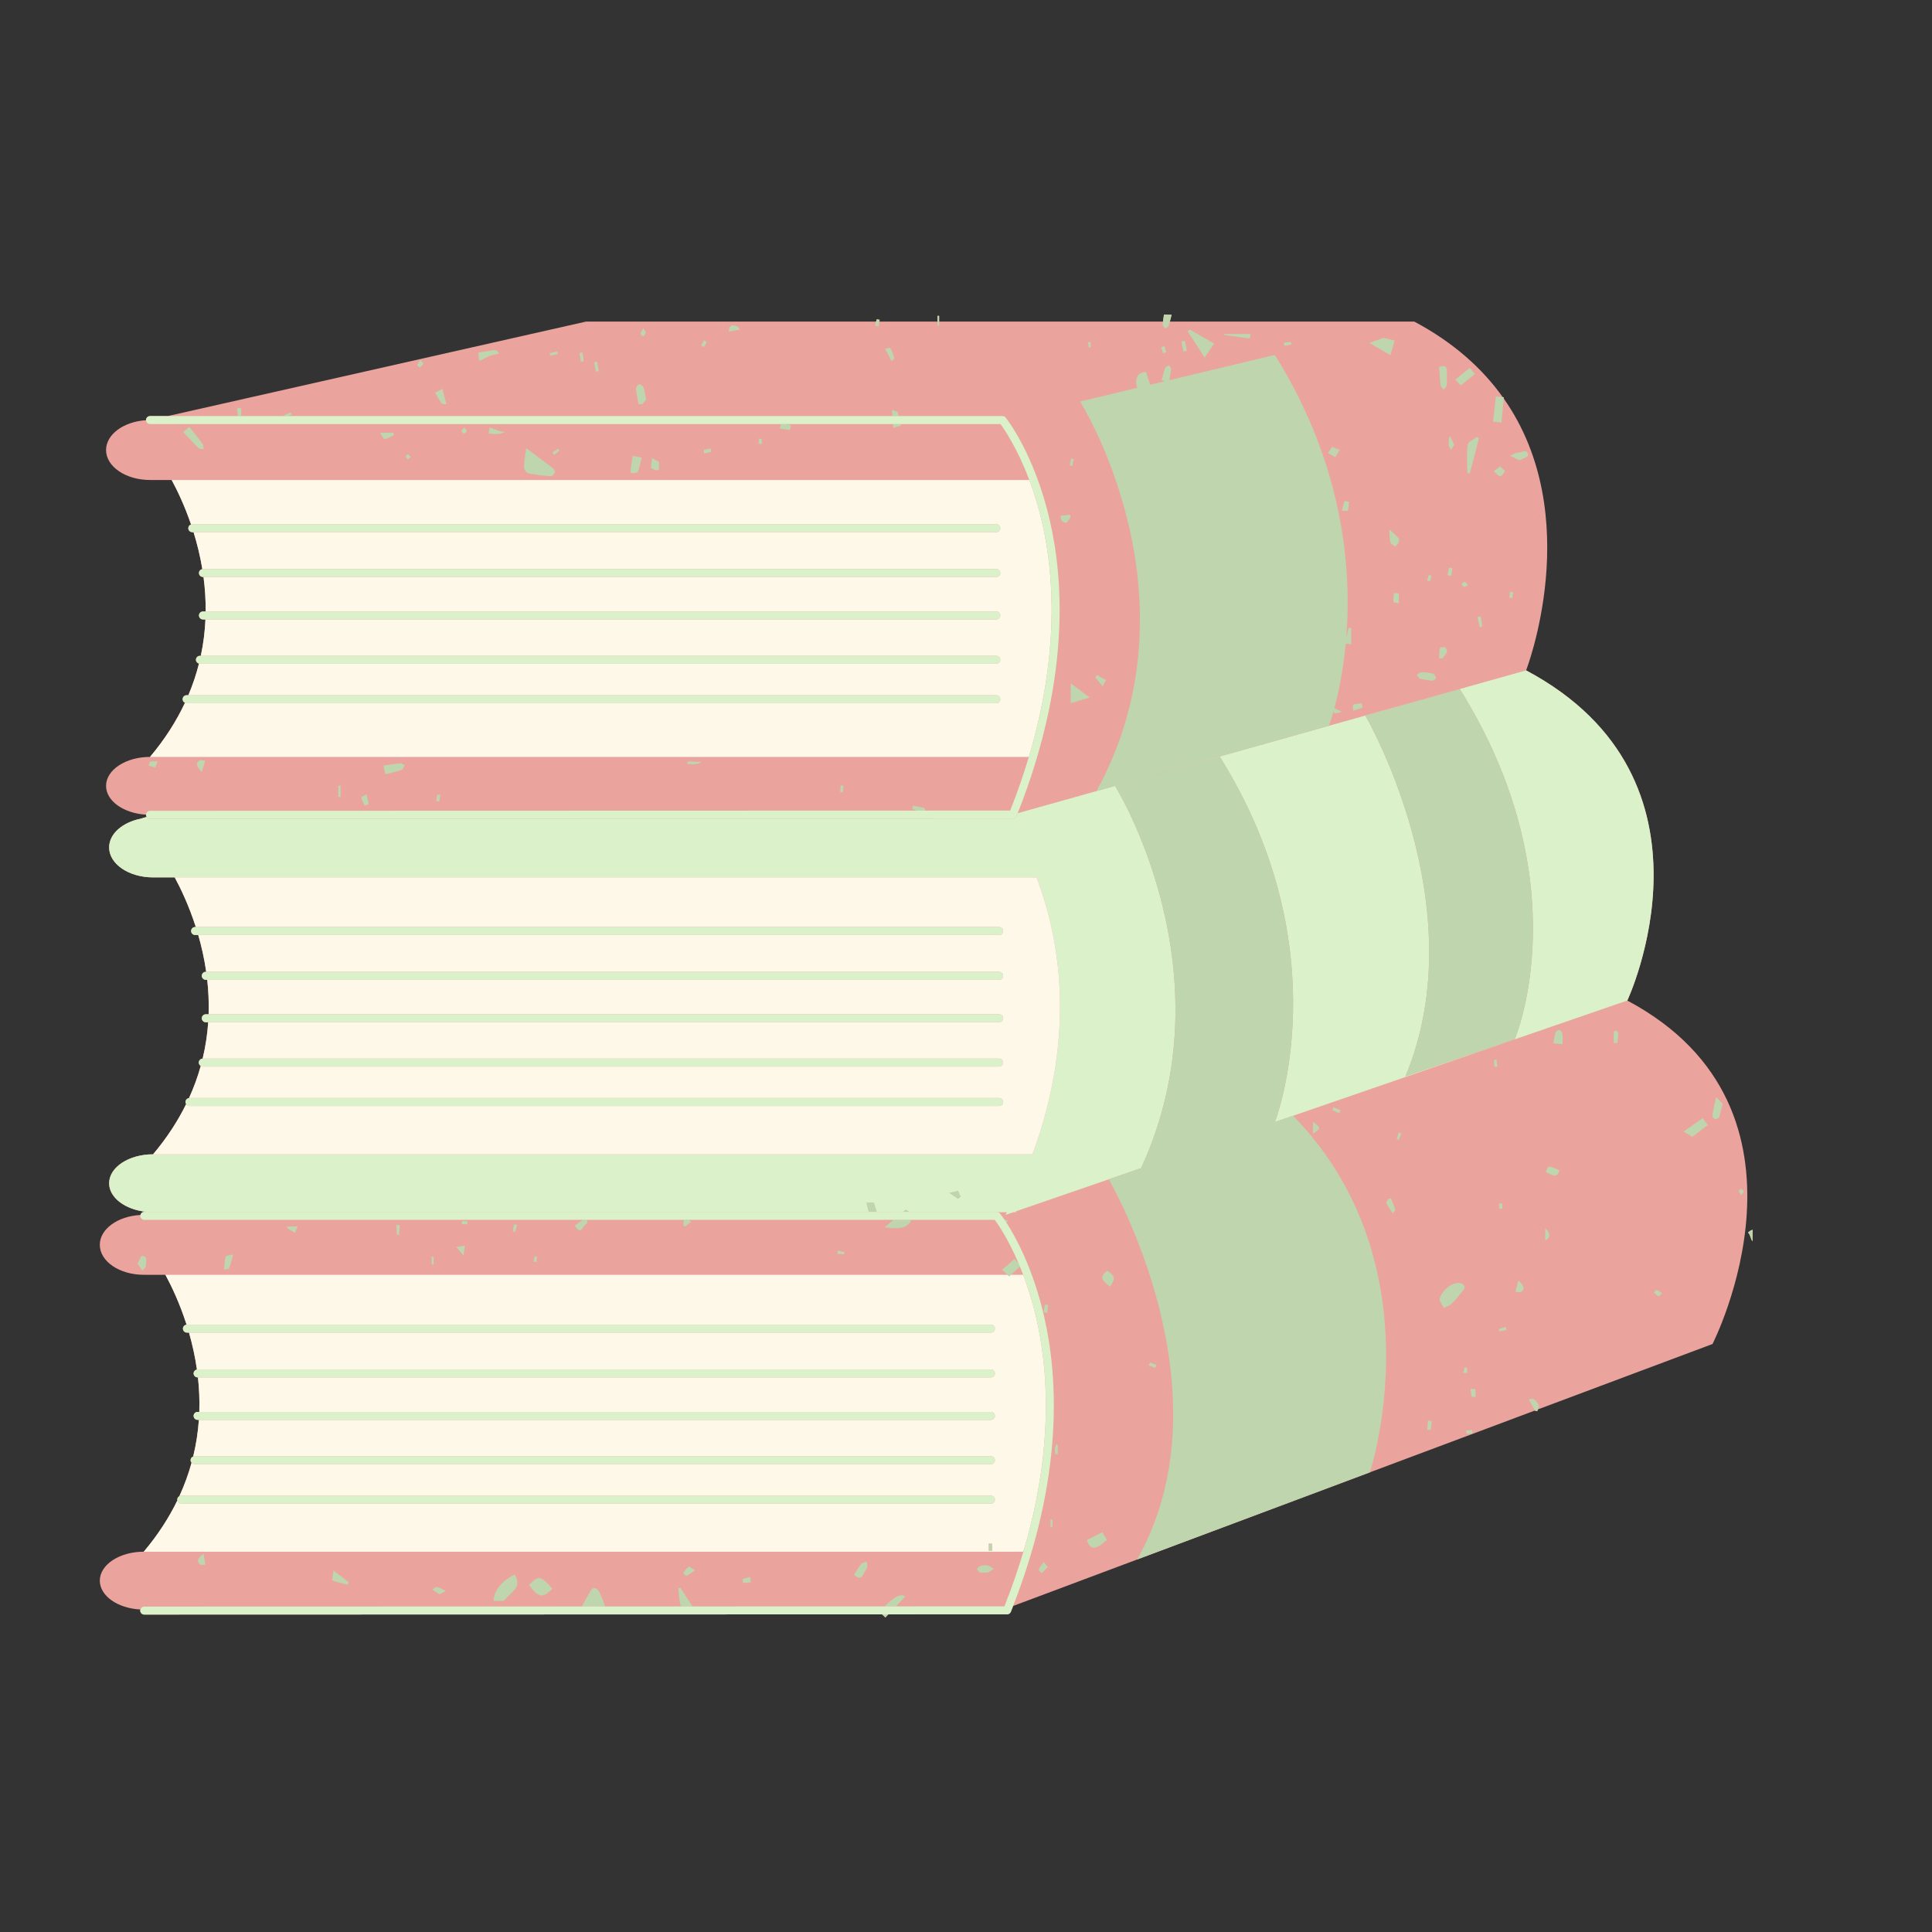
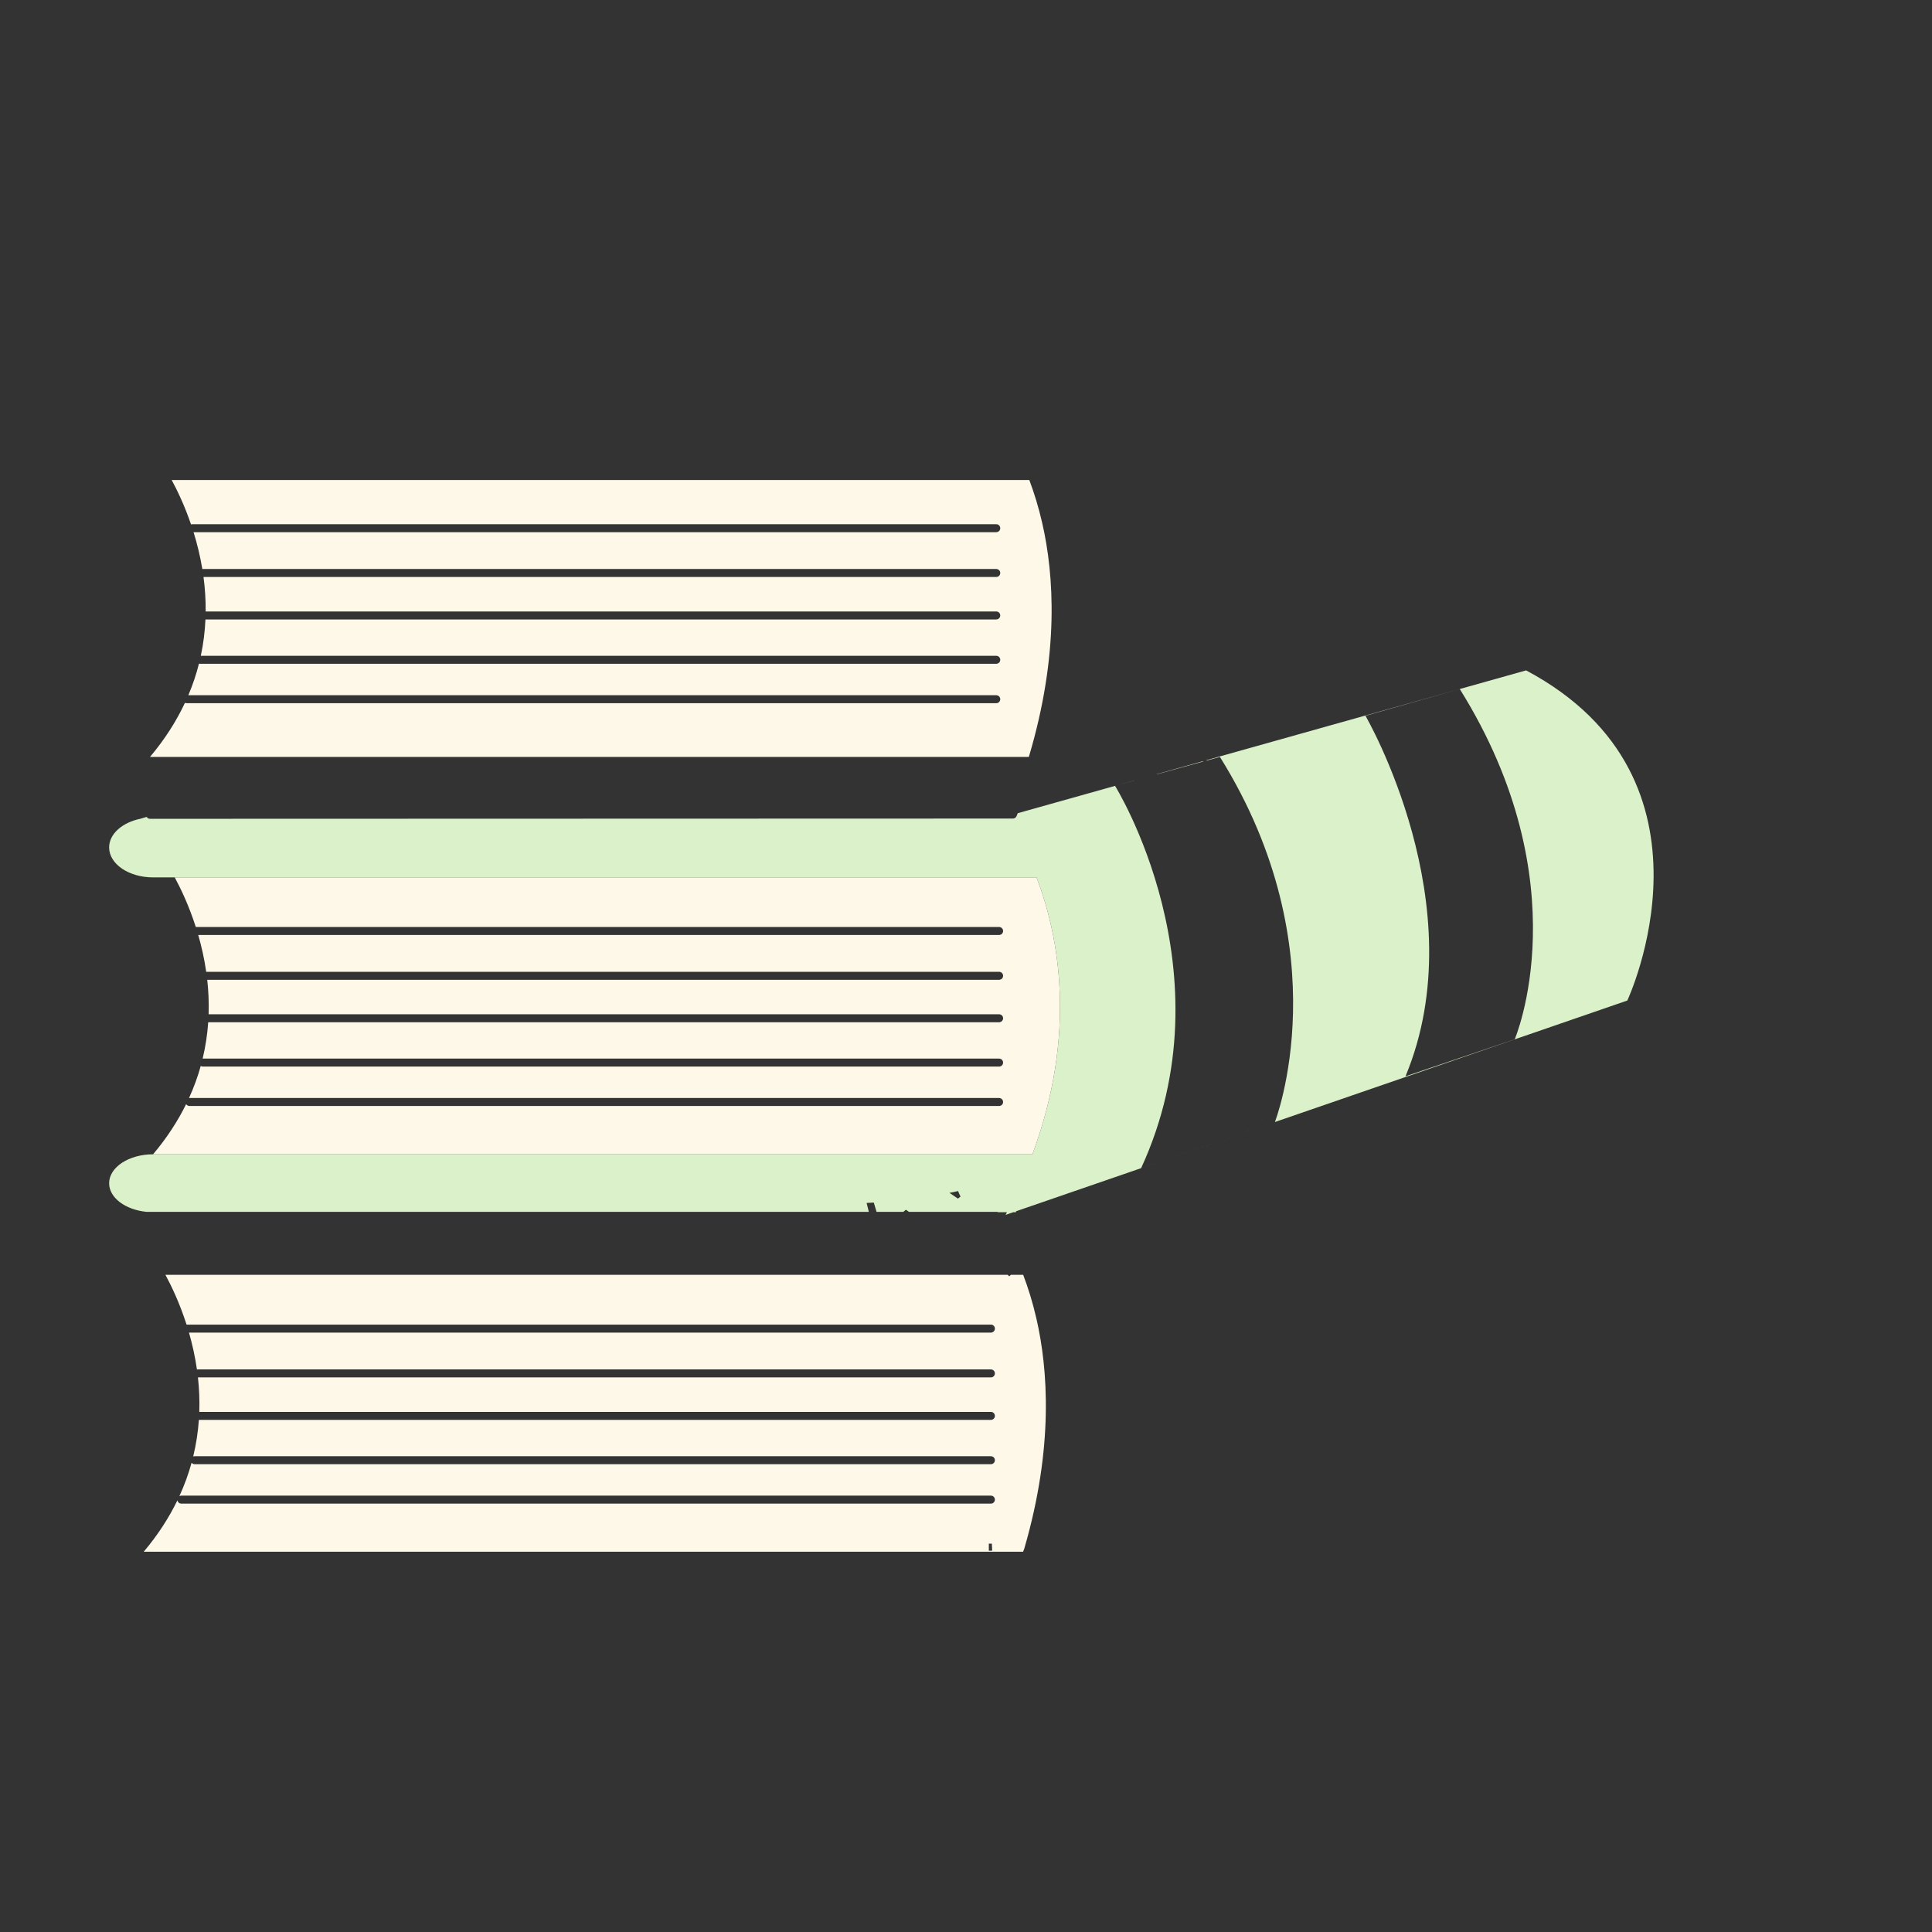
<svg xmlns="http://www.w3.org/2000/svg" width="1024" zoomAndPan="magnify" viewBox="0 0 768 768" height="1024" preserveAspectRatio="xMidYMid meet" version="1.0">
  <rect x="0" y="0" width="768" height="768" fill="#333333" stroke="none" />
  <defs>
    <clipPath id="1137dd9e98">
      <path d="M 39.152 125.051 L 697 125.051 L 697 643 L 39.152 643 Z M 39.152 125.051 " clip-rule="nonzero" />
    </clipPath>
    <clipPath id="2085dc3fb9">
      <path d="M 54.109 125.051 L 696.723 125.051 L 696.723 642.977 L 54.109 642.977 Z M 54.109 125.051 " clip-rule="nonzero" />
    </clipPath>
  </defs>
  <g clip-path="url(#1137dd9e98)">
-     <path fill="#eba39e" d="M 694.859 489.961 C 695.875 490.883 695.844 492.508 696.66 493.434 C 696.695 491.914 696.715 490.402 696.723 488.883 C 696.207 488.922 695.59 489.277 694.859 489.961 Z M 680.746 534.266 L 611.355 560.254 C 611.254 560.492 611.148 560.723 611.082 560.941 C 610.785 560.887 610.492 560.836 610.199 560.781 C 610.188 560.758 610.176 560.73 610.16 560.707 L 544.543 585.277 L 544.543 585.285 L 452.035 619.926 L 402.734 638.395 C 402.434 639.168 402.141 639.941 401.828 640.727 C 401.582 641.324 401 641.719 400.352 641.719 L 353.137 641.734 C 352.742 642.152 352.359 642.551 351.957 642.977 C 351.477 642.52 351.047 642.121 350.641 641.734 L 57.34 641.816 C 56.465 641.816 55.75 641.109 55.75 640.234 C 55.75 640.078 55.797 639.941 55.84 639.797 C 46.801 639.355 39.676 634.398 39.676 628.332 C 39.676 621.98 47.492 616.828 57.141 616.828 C 62.848 610.059 67.219 603.211 70.523 596.402 C 70.508 596.312 70.465 596.227 70.465 596.129 C 70.465 595.527 70.809 595.031 71.297 594.758 C 73.348 590.297 74.945 585.852 76.152 581.469 C 75.922 581.191 75.762 580.848 75.762 580.453 C 75.762 579.773 76.199 579.203 76.797 578.977 C 78 574.027 78.719 569.16 79.055 564.422 L 78.547 564.422 C 77.676 564.422 76.961 563.711 76.961 562.832 C 76.961 561.957 77.676 561.246 78.547 561.246 L 79.223 561.246 C 79.383 556.512 79.172 551.93 78.684 547.539 L 78.547 547.539 C 77.676 547.539 76.961 546.832 76.961 545.957 C 76.961 545.172 77.539 544.547 78.289 544.418 C 77.539 539.172 76.422 534.246 75.121 529.73 L 74.312 529.73 C 73.43 529.73 72.715 529.016 72.715 528.141 C 72.715 527.316 73.355 526.66 74.168 526.582 C 71.414 517.98 68.117 511.113 65.75 506.75 L 57.141 506.75 C 47.492 506.75 39.676 501.418 39.676 494.836 C 39.676 488.566 46.797 483.441 55.816 482.977 C 55.977 482.27 56.586 481.734 57.34 481.734 L 58.25 481.734 C 49.84 480.902 43.379 476.133 43.379 470.363 C 43.379 464.008 51.199 458.855 60.848 458.855 C 66.422 452.242 70.723 445.551 73.996 438.898 C 73.84 438.652 73.727 438.379 73.727 438.066 C 73.727 437.258 74.336 436.613 75.125 436.516 C 77.086 432.223 78.621 427.953 79.797 423.734 C 79.336 423.449 79.016 422.969 79.016 422.395 C 79.016 421.539 79.699 420.848 80.555 420.82 C 81.734 415.906 82.441 411.066 82.766 406.363 L 81.801 406.363 C 80.93 406.363 80.215 405.652 80.215 404.773 C 80.215 403.898 80.93 403.191 81.801 403.191 L 82.93 403.191 C 83.086 398.453 82.867 393.871 82.379 389.484 L 81.801 389.484 C 80.93 389.484 80.215 388.773 80.215 387.898 C 80.215 387.02 80.93 386.309 81.801 386.309 L 81.969 386.309 C 81.223 381.078 80.105 376.172 78.801 371.672 L 77.562 371.672 C 76.691 371.672 75.977 370.961 75.977 370.086 C 75.977 369.211 76.691 368.496 77.562 368.496 L 77.832 368.496 C 75.09 359.945 71.809 353.121 69.457 348.777 L 60.848 348.777 C 51.199 348.777 43.379 343.445 43.379 336.871 C 43.379 331.465 48.66 326.906 55.891 325.453 L 55.887 325.445 L 58.309 324.73 C 58.156 324.484 58.043 324.211 58.043 323.898 C 58.043 323.883 58.055 323.867 58.055 323.848 C 49.145 323.32 42.16 318.398 42.16 312.391 C 42.16 306.035 49.984 300.883 59.633 300.883 C 65.637 293.754 70.164 286.543 73.52 279.383 C 72.977 279.133 72.598 278.586 72.598 277.945 C 72.598 277.07 73.305 276.359 74.184 276.359 L 74.871 276.359 C 76.66 272.133 78.055 267.934 79.098 263.785 C 78.41 263.617 77.891 263.02 77.891 262.281 C 77.891 261.398 78.602 260.691 79.477 260.691 L 79.828 260.691 C 80.879 255.77 81.457 250.934 81.668 246.242 L 80.68 246.242 C 79.801 246.242 79.09 245.531 79.09 244.652 C 79.09 243.781 79.801 243.07 80.68 243.07 L 81.754 243.07 C 81.801 238.32 81.484 233.734 80.898 229.363 L 80.68 229.363 C 79.801 229.363 79.09 228.652 79.09 227.777 C 79.09 226.98 79.68 226.359 80.434 226.238 C 79.559 220.957 78.336 216.031 76.941 211.551 L 76.438 211.551 C 75.562 211.551 74.848 210.844 74.848 209.965 C 74.848 209.262 75.309 208.688 75.941 208.48 C 73.348 200.879 70.402 194.801 68.242 190.805 L 59.633 190.805 C 49.984 190.805 42.16 185.473 42.16 178.898 C 42.16 172.684 49.145 167.586 58.055 167.039 C 58.055 167.023 58.043 167.008 58.043 166.988 C 58.043 166.109 58.758 165.398 59.633 165.398 L 66.66 165.398 L 232.977 127.832 L 348.258 127.832 C 348.34 127.52 348.422 127.215 348.504 126.906 C 348.891 126.984 349.281 127.059 349.672 127.137 C 349.637 127.367 349.594 127.598 349.555 127.832 L 372.629 127.832 C 372.629 127.082 372.629 126.328 372.629 125.574 C 372.859 125.566 373.09 125.566 373.32 125.562 C 373.32 126.32 373.32 127.074 373.32 127.832 L 462.297 127.832 C 462.406 126.926 462.535 126.016 462.699 125.043 C 463.711 125.07 464.723 125.086 465.738 125.113 C 465.508 126.051 465.277 126.945 465.039 127.832 L 562.203 127.832 C 578.016 136.254 589.352 146.629 597.375 157.875 C 597.516 157.891 597.66 157.906 597.816 157.922 C 597.793 158.094 597.777 158.262 597.77 158.43 C 630.52 205.094 606.652 266.488 606.652 266.488 C 688.16 309.883 646.879 397.73 646.879 397.73 C 728.379 441.129 680.746 534.266 680.746 534.266 " fill-opacity="1" fill-rule="nonzero" />
-   </g>
+     </g>
  <path fill="#daf1c9" d="M 478.254 302.73 L 459.789 307.824 C 459.801 307.797 459.816 307.766 459.832 307.734 L 472.223 304.254 L 478.223 302.566 C 478.23 302.621 478.242 302.672 478.254 302.73 Z M 380.781 476.461 C 379.668 475.703 378.547 474.945 377.43 474.18 C 377.961 474.074 378.496 473.984 379.023 473.875 C 379.633 473.746 380.234 473.59 380.844 473.457 C 381.16 474.211 381.469 474.977 381.828 475.664 C 381.48 475.934 381.129 476.195 380.781 476.461 Z M 542.793 284.535 L 580.285 273.898 C 628.637 351.352 602.125 413.129 602.125 413.129 L 558.707 427.852 C 586.891 360.195 542.793 284.535 542.793 284.535 Z M 344.488 478.191 C 345.441 478.141 346.391 478.094 347.344 478.035 C 347.707 479.242 348.078 480.488 348.445 481.734 L 359.086 481.734 C 359.422 481.457 359.762 481.18 360.094 480.902 C 360.555 481.16 360.957 481.434 361.285 481.734 L 396.227 481.734 C 396.453 481.734 396.676 481.785 396.875 481.871 L 400.27 481.871 C 400.09 482.227 399.918 482.574 399.734 482.934 L 402.805 481.871 L 403.84 481.871 C 403.855 481.742 403.895 481.621 403.91 481.492 L 646.879 397.73 C 646.879 397.73 688.16 309.883 606.652 266.488 L 528.281 288.504 L 479.59 302.18 C 479.602 302.238 479.609 302.293 479.621 302.352 L 484.934 300.883 C 533.285 378.34 506.789 446.023 506.789 446.023 L 453.617 464.352 C 489.516 386.48 443.25 312.391 443.25 312.391 L 450.887 310.281 C 450.879 310.27 450.871 310.262 450.859 310.258 L 404.555 323.262 C 404.406 323.641 404.266 324.012 404.117 324.391 C 403.871 324.992 403.293 325.387 402.641 325.387 L 59.633 325.488 C 59.062 325.488 58.594 325.176 58.309 324.73 L 55.887 325.445 L 55.891 325.453 C 48.66 326.906 43.379 331.465 43.379 336.871 C 43.379 343.445 51.199 348.777 60.848 348.777 L 412.043 348.777 C 420.863 371.844 428.316 410.414 410.414 458.855 L 60.848 458.855 C 51.199 458.855 43.379 464.008 43.379 470.363 C 43.379 476.133 49.84 480.902 58.25 481.734 L 345.379 481.734 C 345.074 480.531 344.777 479.355 344.488 478.191 " fill-opacity="1" fill-rule="nonzero" />
  <path fill="#fdf8e8" d="M 59.633 300.883 C 65.637 293.754 70.164 286.543 73.52 279.383 C 73.727 279.477 73.941 279.535 74.184 279.535 L 396.027 279.535 C 396.91 279.535 397.617 278.824 397.617 277.945 C 397.617 277.07 396.91 276.359 396.027 276.359 L 74.871 276.359 C 76.66 272.133 78.055 267.934 79.098 263.785 C 79.227 263.816 79.34 263.863 79.477 263.863 L 396.027 263.863 C 396.91 263.863 397.617 263.152 397.617 262.281 C 397.617 261.398 396.91 260.691 396.027 260.691 L 79.828 260.691 C 80.879 255.77 81.457 250.934 81.668 246.242 L 396.027 246.242 C 396.91 246.242 397.617 245.531 397.617 244.652 C 397.617 243.781 396.91 243.07 396.027 243.07 L 81.754 243.07 C 81.801 238.32 81.484 233.734 80.898 229.363 L 396.027 229.363 C 396.91 229.363 397.617 228.652 397.617 227.777 C 397.617 226.898 396.91 226.188 396.027 226.188 L 80.68 226.188 C 80.59 226.188 80.516 226.223 80.434 226.238 C 79.559 220.957 78.336 216.031 76.941 211.551 L 396.027 211.551 C 396.91 211.551 397.617 210.844 397.617 209.965 C 397.617 209.09 396.91 208.375 396.027 208.375 L 76.438 208.375 C 76.258 208.375 76.102 208.422 75.941 208.48 C 73.348 200.879 70.402 194.801 68.242 190.805 L 409.164 190.805 C 411.023 195.754 412.824 201.453 414.305 207.93 C 418.973 228.32 421.223 259.938 408.98 300.883 Z M 410.414 458.855 L 60.848 458.855 C 66.422 452.242 70.723 445.551 73.996 438.898 C 74.273 439.344 74.746 439.652 75.309 439.652 L 397.156 439.652 C 398.039 439.652 398.746 438.938 398.746 438.066 C 398.746 437.191 398.039 436.477 397.156 436.477 L 75.309 436.477 C 75.242 436.477 75.188 436.508 75.125 436.516 C 77.086 432.223 78.621 427.953 79.797 423.734 C 80.039 423.875 80.305 423.984 80.602 423.984 L 397.156 423.984 C 398.039 423.984 398.746 423.273 398.746 422.395 C 398.746 421.52 398.039 420.812 397.156 420.812 L 80.602 420.812 C 80.586 420.812 80.57 420.82 80.555 420.82 C 81.734 415.906 82.441 411.066 82.766 406.363 L 397.156 406.363 C 398.039 406.363 398.746 405.652 398.746 404.773 C 398.746 403.898 398.039 403.191 397.156 403.191 L 82.93 403.191 C 83.086 398.453 82.867 393.871 82.379 389.484 L 397.156 389.484 C 398.039 389.484 398.746 388.773 398.746 387.898 C 398.746 387.02 398.039 386.309 397.156 386.309 L 81.969 386.309 C 81.223 381.078 80.105 376.172 78.801 371.672 L 397.156 371.672 C 398.039 371.672 398.746 370.961 398.746 370.086 C 398.746 369.211 398.039 368.496 397.156 368.496 L 77.832 368.496 C 75.09 359.945 71.809 353.121 69.457 348.777 L 412.043 348.777 C 420.863 371.844 428.316 410.414 410.414 458.855 Z M 393.074 616.43 C 393.074 615.492 393.074 614.555 393.074 613.609 C 393.477 613.621 393.875 613.625 394.281 613.637 C 394.32 614.559 394.363 615.484 394.402 616.41 C 393.961 616.418 393.516 616.426 393.074 616.43 Z M 407.191 615.523 C 418.902 575.297 416.609 544.207 411.969 524.07 C 410.461 517.496 408.621 511.734 406.727 506.75 L 401.859 506.75 C 401.637 506.945 401.418 507.145 401.191 507.348 C 400.98 507.156 400.762 506.957 400.531 506.75 L 65.75 506.75 C 68.117 511.113 71.414 517.98 74.168 526.582 C 74.219 526.578 74.258 526.555 74.312 526.555 L 393.902 526.555 C 394.777 526.555 395.488 527.266 395.488 528.141 C 395.488 529.016 394.777 529.73 393.902 529.73 L 75.121 529.73 C 76.422 534.246 77.539 539.172 78.289 544.418 C 78.375 544.402 78.453 544.367 78.547 544.367 L 393.902 544.367 C 394.777 544.367 395.488 545.078 395.488 545.957 C 395.488 546.832 394.777 547.539 393.902 547.539 L 78.684 547.539 C 79.172 551.93 79.383 556.512 79.223 561.246 L 393.902 561.246 C 394.777 561.246 395.488 561.957 395.488 562.832 C 395.488 563.711 394.777 564.422 393.902 564.422 L 79.055 564.422 C 78.719 569.16 78 574.027 76.797 578.977 C 76.973 578.918 77.152 578.871 77.352 578.871 L 393.902 578.871 C 394.777 578.871 395.488 579.578 395.488 580.453 C 395.488 581.332 394.777 582.043 393.902 582.043 L 77.352 582.043 C 76.863 582.043 76.445 581.812 76.152 581.469 C 74.945 585.852 73.348 590.297 71.297 594.758 C 71.523 594.629 71.777 594.539 72.055 594.539 L 393.902 594.539 C 394.777 594.539 395.488 595.246 395.488 596.129 C 395.488 597.004 394.777 597.711 393.902 597.711 L 72.055 597.711 C 71.277 597.711 70.66 597.141 70.523 596.402 C 67.219 603.211 62.848 610.059 57.141 616.828 L 406.707 616.828 C 406.867 616.395 407.035 615.957 407.191 615.523 " fill-opacity="1" fill-rule="nonzero" />
  <g clip-path="url(#2085dc3fb9)">
-     <path fill="#bed5ae" d="M 162.176 180.629 C 161.98 180.562 161.383 181.141 161.297 181.508 C 161.242 181.754 161.766 182.133 162.129 182.582 C 162.609 182.168 162.941 181.887 163.277 181.609 C 162.918 181.262 162.605 180.773 162.176 180.629 Z M 433.586 138.012 C 433.586 137.348 433.586 136.688 433.586 136.027 C 433.23 136.02 432.871 136.016 432.512 136.012 C 432.602 136.703 432.695 137.402 432.789 138.094 C 433.055 138.062 433.32 138.035 433.586 138.012 Z M 693.18 473.566 C 693.102 473.172 692.488 472.793 692.031 472.605 C 691.898 472.555 691.242 473.238 691.262 473.559 C 691.281 473.984 691.727 474.387 692.164 475.062 C 692.656 474.375 693.238 473.91 693.18 473.566 Z M 555.176 452.793 C 555.457 452.895 555.734 453.004 556.012 453.105 C 556.379 452.285 556.742 451.465 557.113 450.645 C 556.75 450.461 556.387 450.281 556.02 450.094 C 555.738 450.992 555.457 451.895 555.176 452.793 Z M 302.758 174.492 C 302.746 174.406 302.117 174.402 301.766 174.355 C 301.691 175.047 301.602 175.738 301.52 176.43 C 301.953 176.465 302.375 176.504 302.801 176.539 C 302.801 175.852 302.84 175.164 302.758 174.492 Z M 334.004 314.902 C 334.328 314.926 334.648 314.945 334.973 314.973 C 335.086 314.098 335.199 313.223 335.312 312.348 C 334.926 312.32 334.547 312.301 334.168 312.27 C 334.113 313.152 334.055 314.031 334.004 314.902 Z M 184.387 172.312 C 184.812 172.289 185.461 171.781 185.543 171.383 C 185.609 171.031 185.031 170.555 184.578 169.91 C 184.066 170.492 183.48 170.875 183.457 171.285 C 183.43 171.629 184.07 172.328 184.387 172.312 Z M 583.52 232.574 C 582.941 231.961 582.582 231.266 582.203 231.258 C 581.797 231.246 581.371 231.879 580.957 232.227 C 581.316 232.625 581.613 233.227 582.051 233.348 C 582.383 233.445 582.887 232.934 583.52 232.574 Z M 212.5 499.406 C 212.312 500.086 212.223 500.793 212.098 501.5 C 212.492 501.559 212.895 501.613 213.281 501.676 C 213.359 500.941 213.426 500.215 213.492 499.48 C 213.148 499.457 212.516 499.344 212.5 499.406 Z M 171.648 502.723 C 171.891 502.711 172.137 502.703 172.383 502.691 C 172.383 501.648 172.383 500.609 172.383 499.562 C 172.078 499.559 171.77 499.559 171.469 499.559 C 171.531 500.609 171.586 501.664 171.648 502.723 Z M 332.898 498.383 C 333.777 498.465 334.66 498.543 335.543 498.625 C 335.59 498.328 335.641 498.027 335.691 497.723 C 334.809 497.523 333.926 497.312 333.047 497.109 C 332.996 497.535 332.941 497.961 332.898 498.383 Z M 425.195 185.008 C 425.543 185.07 425.887 185.133 426.23 185.191 C 426.441 184.285 426.652 183.379 426.859 182.477 C 426.496 182.398 426.133 182.328 425.77 182.254 C 425.578 183.172 425.391 184.09 425.195 185.008 Z M 582.84 568.633 C 582.891 569.047 582.895 569.812 583.012 569.828 C 583.738 569.938 584.484 569.883 585.227 569.883 C 585.219 569.395 585.207 568.914 585.199 568.426 C 584.406 568.5 583.625 568.566 582.84 568.633 Z M 595.809 528.285 C 595.891 528.617 595.98 528.945 596.066 529.277 C 597 529.055 597.934 528.832 598.867 528.613 C 598.77 528.223 598.664 527.828 598.562 527.434 C 597.645 527.719 596.727 528.004 595.809 528.285 Z M 255.688 133.828 C 256.039 133.355 256.613 132.91 256.672 132.406 C 256.727 131.926 256.246 131.375 255.785 130.402 C 255.043 131.781 254.539 132.289 254.609 132.699 C 254.684 133.121 255.309 133.453 255.688 133.828 Z M 115.57 163.918 C 114.637 164.32 113.715 164.727 112.789 165.125 C 112.824 165.219 112.863 165.312 112.898 165.398 L 114.684 165.398 C 115.109 165.184 115.539 164.969 115.973 164.758 C 115.836 164.477 115.699 164.191 115.57 163.918 Z M 568.465 230.992 C 568.727 230.297 568.875 229.559 569.047 228.836 C 568.68 228.738 568.32 228.641 567.957 228.547 C 567.73 229.281 567.5 230.027 567.273 230.77 C 567.691 230.848 568.441 231.059 568.465 230.992 Z M 219.625 179.84 C 219.824 180.184 220.02 180.527 220.219 180.871 C 220.98 180.266 221.73 179.66 222.484 179.062 C 222.297 178.816 222.105 178.562 221.918 178.324 C 221.152 178.832 220.391 179.332 219.625 179.84 Z M 205.574 486.902 C 205.141 486.832 204.711 486.766 204.281 486.699 C 204.133 487.625 203.984 488.547 203.828 489.469 C 204.148 489.523 204.469 489.582 204.789 489.637 C 205.051 488.727 205.312 487.812 205.574 486.902 Z M 583.223 543.691 C 582.879 543.645 582.531 543.598 582.188 543.551 C 582.02 544.281 581.852 545.012 581.68 545.742 C 582.188 545.746 582.711 545.758 583.223 545.766 C 583.223 545.074 583.223 544.383 583.223 543.691 Z M 349.23 129.793 C 349.34 129.141 349.445 128.484 349.555 127.832 C 349.594 127.598 349.637 127.367 349.672 127.137 C 349.281 127.059 348.891 126.984 348.504 126.906 C 348.422 127.215 348.34 127.52 348.258 127.832 C 348.117 128.367 347.977 128.898 347.836 129.43 C 348.297 129.551 348.766 129.676 349.23 129.793 Z M 463.586 140.102 C 463.363 139.262 463.148 138.414 462.934 137.574 C 462.48 137.723 462.035 137.867 461.586 138.016 C 461.863 138.824 462.133 139.641 462.406 140.445 C 462.801 140.332 463.191 140.219 463.586 140.102 Z M 221.754 140.738 C 221.68 140.395 221.605 140.051 221.539 139.707 C 220.523 139.93 219.508 140.152 218.492 140.375 C 218.562 140.707 218.637 141.039 218.703 141.375 C 219.719 141.16 220.734 140.949 221.754 140.738 Z M 232.047 143.578 C 231.887 142.426 231.73 141.27 231.57 140.117 C 231.164 140.184 230.762 140.246 230.352 140.309 C 230.523 141.465 230.699 142.621 230.875 143.773 C 231.262 143.711 231.652 143.641 232.047 143.578 Z M 280.875 136.02 C 280.922 135.887 280.219 135.5 279.871 135.227 C 279.492 135.918 279.105 136.609 278.727 137.309 C 279.102 137.52 279.469 137.73 279.84 137.945 C 280.203 137.309 280.633 136.699 280.875 136.02 Z M 166.926 146.035 C 167.469 145.629 168.004 145.098 168.285 144.492 C 168.371 144.301 167.68 143.746 167.125 143.117 C 166.578 143.918 166.07 144.461 165.855 145.102 C 165.793 145.285 166.836 146.105 166.926 146.035 Z M 575.109 275.777 C 574.59 275.805 574.074 275.824 573.555 275.852 C 573.719 276.605 573.887 277.363 574.059 278.121 C 574.406 278.09 574.754 278.059 575.109 278.027 C 575.109 277.281 575.109 276.527 575.109 275.777 Z M 593.855 421.309 C 593.93 422.242 593.996 423.176 594.062 424.105 C 594.453 424.07 594.848 424.031 595.242 423.996 C 595.117 423.066 594.996 422.145 594.871 421.215 C 594.535 421.246 594.195 421.277 593.855 421.309 Z M 601.512 235.426 C 601.082 235.379 600.645 235.34 600.215 235.297 C 600.156 236.066 600.102 236.836 600.039 237.605 C 600.41 237.645 600.773 237.691 601.137 237.73 C 601.266 236.965 601.387 236.195 601.512 235.426 Z M 513.375 136.938 C 513.305 136.594 513.223 135.949 513.164 135.949 C 512.234 135.992 511.301 136.109 510.371 136.211 C 510.418 136.633 510.473 137.051 510.52 137.473 C 511.473 137.293 512.422 137.113 513.375 136.938 Z M 185.789 486.664 C 185.797 486.266 185.809 485.871 185.82 485.469 C 185.07 485.434 184.32 485.402 183.574 485.367 C 183.59 485.797 183.555 486.602 183.625 486.609 C 184.332 486.699 185.059 486.664 185.789 486.664 Z M 173.371 318.402 C 173.781 318.469 174.188 318.535 174.598 318.602 C 174.734 317.73 174.879 316.863 175.023 316 C 174.617 315.93 174.219 315.871 173.812 315.809 C 173.664 316.668 173.52 317.543 173.371 318.402 Z M 597.234 480.391 C 597.234 479.699 597.117 479.004 597.031 478.309 C 596.625 478.355 596.227 478.398 595.824 478.441 C 595.891 479.152 595.965 479.867 596.031 480.578 C 596.449 480.512 597.234 480.449 597.234 480.391 Z M 417.57 606.941 C 417.84 606.941 418.105 606.941 418.375 606.934 C 418.375 605.996 418.375 605.055 418.375 604.113 C 418.105 604.113 417.84 604.121 417.57 604.125 C 417.57 605.062 417.57 606 417.57 606.941 Z M 529.621 441.266 C 530.516 441.691 531.398 442.113 532.289 442.539 C 532.492 442.117 532.711 441.699 532.918 441.277 C 531.977 440.902 531.031 440.527 530.09 440.148 C 529.93 440.523 529.781 440.891 529.621 441.266 Z M 459.73 542.594 C 458.871 542.254 458.023 541.895 457.145 541.641 C 457.082 541.625 456.801 542.371 456.621 542.766 C 457.5 543.102 458.379 543.434 459.258 543.766 C 459.418 543.379 459.57 542.988 459.73 542.594 Z M 533.355 282.941 C 532.176 282.355 531.336 281.938 530.453 281.496 C 531.965 275.871 533.898 267.078 534.949 255.91 C 535.883 255.984 536.543 256.031 537.16 256.082 C 537.16 253.656 537.16 251.676 537.16 249.703 C 536.805 249.652 536.457 249.605 536.102 249.559 C 535.789 250.902 535.477 252.246 535.148 253.656 C 537.395 225.945 534.016 184.707 506.789 141.086 L 464.855 151.121 C 465.137 149.496 465.395 148.09 465.5 146.691 C 465.543 146.191 464.938 145.641 464.629 145.117 C 464.113 145.527 463.328 145.836 463.129 146.363 C 462.562 147.859 462.234 149.449 461.785 151.109 C 462.223 151.27 462.609 151.406 463.02 151.555 L 457.18 152.957 C 456.633 151.223 456.098 149.535 455.566 147.863 C 452.418 148.039 451.535 149.766 451.648 152.352 C 451.684 153.023 451.832 153.625 452.074 154.176 L 429.348 159.609 C 429.348 159.609 478.227 237.039 435.879 314.461 L 450.859 310.25 C 450.859 310.258 450.859 310.258 450.859 310.258 C 450.871 310.262 450.879 310.27 450.887 310.281 C 452.586 312.062 454.188 313.73 456.012 315.641 C 457.328 312.918 458.508 310.473 459.789 307.824 C 459.801 307.797 459.816 307.766 459.832 307.734 C 459.836 307.734 459.836 307.734 459.836 307.734 L 472.223 304.254 L 478.223 302.566 C 478.23 302.621 478.242 302.672 478.254 302.73 C 478.34 303.238 478.434 303.746 478.52 304.258 C 478.996 304.164 479.473 304.066 479.945 303.977 C 479.836 303.434 479.73 302.895 479.621 302.352 C 479.609 302.293 479.602 302.238 479.59 302.18 L 528.281 288.504 C 528.285 288.492 529.047 286.492 530.086 282.816 C 530.258 283.797 531.062 283.715 533.355 282.941 Z M 400.734 485.387 C 400.062 485.098 399.547 484.73 399.168 484.672 C 399.438 485.07 399.742 485.52 400.062 486.023 C 400.258 485.824 400.473 485.617 400.734 485.387 Z M 414.855 521.645 C 415.34 521.711 415.828 521.777 416.32 521.844 C 416.438 520.809 416.562 519.777 416.684 518.742 C 416.238 518.68 415.797 518.621 415.355 518.562 C 415.188 519.59 415.023 520.613 414.855 521.645 Z M 393.074 613.609 C 393.074 614.555 393.074 615.492 393.074 616.43 C 393.516 616.426 393.961 616.418 394.402 616.41 C 394.363 615.484 394.32 614.559 394.281 613.637 C 393.875 613.625 393.477 613.621 393.074 613.609 Z M 577.34 225.895 C 576.906 225.812 576.473 225.73 576.043 225.648 C 575.832 226.652 575.621 227.656 575.406 228.656 C 575.906 228.75 576.406 228.836 576.906 228.93 C 577.047 227.918 577.195 226.906 577.34 225.895 Z M 657.434 513.816 C 658.035 514.32 658.582 514.914 659.27 515.25 C 659.465 515.348 660.027 514.703 660.773 514.129 C 659.824 513.516 659.207 512.98 658.492 512.738 C 658.285 512.668 657.793 513.438 657.434 513.816 Z M 282.484 178.293 C 281.609 178.457 280.699 178.547 279.871 178.844 C 279.715 178.902 279.855 179.789 279.859 180.293 C 280.812 180.07 281.773 179.852 282.727 179.629 C 282.648 179.18 282.566 178.738 282.484 178.293 Z M 373.32 129.469 C 373.32 128.922 373.32 128.379 373.32 127.832 C 373.32 127.074 373.32 126.32 373.32 125.562 C 373.09 125.566 372.859 125.566 372.629 125.574 C 372.629 126.328 372.629 127.082 372.629 127.832 C 372.629 128.379 372.629 128.926 372.629 129.473 C 372.859 129.473 373.09 129.469 373.32 129.469 Z M 567.363 568.309 C 567.828 568.352 568.293 568.387 568.758 568.418 C 568.895 567.234 569.027 566.047 569.168 564.863 C 568.645 564.824 568.125 564.785 567.609 564.746 C 567.527 565.934 567.445 567.125 567.363 568.309 Z M 238.047 147.531 C 237.82 146.266 237.59 145 237.355 143.73 C 236.949 143.824 236.547 143.91 236.137 144.004 C 236.406 145.254 236.66 146.512 236.922 147.762 C 237.301 147.684 237.672 147.609 238.047 147.531 Z M 419.449 577.957 C 419.449 578.02 420.109 578.02 420.469 578.047 C 420.477 576.871 420.504 575.695 420.484 574.52 C 420.484 574.379 420.273 574.234 420.16 574.094 C 420.094 574.094 420.027 574.094 419.965 574.094 C 419.75 574.621 419.516 575.145 419.289 575.668 C 419.328 576.43 419.375 577.195 419.449 577.957 Z M 471.789 139.465 C 471.535 138.148 471.285 136.828 471.035 135.504 C 470.566 135.598 470.102 135.688 469.633 135.781 C 469.902 137.098 470.168 138.414 470.438 139.734 C 470.887 139.645 471.336 139.555 471.789 139.465 Z M 184.797 495.18 C 183.867 495.324 182.934 495.473 181.406 495.703 C 182.508 497.031 183.035 497.672 184.246 499.133 C 184.508 497.277 184.656 496.23 184.797 495.18 Z M 584.504 552.16 C 584.68 553.199 584.855 554.242 585.027 555.281 C 585.535 555.281 586.055 555.277 586.562 555.277 C 586.562 554.246 586.621 553.207 586.469 552.199 C 586.453 552.086 585.191 552.168 584.504 552.16 Z M 134.5 316.797 C 134.797 316.797 135.098 316.797 135.391 316.797 C 135.391 315.297 135.391 313.789 135.391 312.285 C 135.098 312.309 134.797 312.328 134.5 312.352 C 134.5 313.836 134.5 315.316 134.5 316.797 Z M 95.879 162.543 C 95.863 162.344 95.281 162.023 94.988 162.055 C 94.699 162.086 94.215 162.508 94.227 162.723 C 94.289 163.617 94.43 164.512 94.562 165.398 L 95.922 165.398 C 95.93 164.445 95.941 163.492 95.879 162.543 Z M 158.594 490.977 C 158.707 489.637 158.824 488.336 158.867 487.035 C 158.871 486.992 158.031 486.926 157.59 486.871 C 157.637 488.184 157.68 489.496 157.734 490.809 C 157.734 490.832 157.898 490.844 158.594 490.977 Z M 272.441 487.484 C 273.148 486.938 273.855 486.395 274.723 485.727 C 274.453 485.438 274.195 485.172 273.938 484.906 L 271.75 484.906 C 271.703 485.809 271.664 486.535 271.625 487.258 C 271.898 487.336 272.168 487.406 272.441 487.484 Z M 588.234 249.262 C 588.238 249.293 589.191 249.129 589.191 249.109 C 589.059 247.848 588.891 246.59 588.68 245.34 C 588.656 245.227 588.375 245.156 588.211 245.07 C 587.914 245.121 587.617 245.168 587.316 245.219 C 587.605 246.57 587.891 247.918 588.234 249.262 Z M 614.246 493.109 C 616.414 492.129 616.43 490.172 614.246 488.266 C 614.246 490.023 614.246 491.5 614.246 493.109 Z M 295.133 627.707 C 295.211 628.223 295.293 628.73 295.367 629.242 C 296.391 629.18 297.402 629.113 298.418 629.047 C 298.352 628.32 298.277 627.59 298.203 626.867 C 297.18 627.148 296.156 627.426 295.133 627.707 Z M 273.77 622.762 C 272.938 623.473 272.223 624.352 271.617 625.273 C 271.551 625.371 272.66 626.555 272.848 626.461 C 273.906 625.949 274.852 625.195 276.293 624.211 C 274.758 623.316 273.922 622.633 273.77 622.762 Z M 292.922 129.699 C 291.688 129.367 290 128.418 289.691 131.848 C 291.438 131.52 292.797 131.262 294.152 131.012 C 293.75 130.555 293.414 129.828 292.922 129.699 Z M 367.359 321.16 C 365.91 320.781 364.434 320.547 362.961 320.258 C 362.836 320.695 362.715 321.125 362.586 321.562 C 363.164 321.781 363.738 322 364.32 322.223 L 367.77 322.223 C 367.82 321.867 367.586 321.219 367.359 321.16 Z M 79.504 621.879 C 79.902 622.25 80.898 621.961 81.621 621.98 C 81.418 620.699 81.215 619.422 80.93 617.609 C 78.844 619.25 77.934 620.406 79.504 621.879 Z M 642.434 409.723 C 642.191 409.625 641.484 409.938 641.48 410.082 C 641.434 411.602 641.496 413.125 641.52 414.652 C 642.008 414.617 642.496 414.582 642.977 414.547 C 643.09 413.242 643.266 411.941 643.27 410.641 C 643.27 410.32 642.793 409.871 642.434 409.723 Z M 598.266 187.184 C 597.66 186.637 597.039 186.07 596.297 185.398 C 595.465 186.023 594.719 186.582 593.805 187.273 C 596.348 190.016 596.59 190 598.266 187.184 Z M 521.918 445.957 C 521.918 447.828 521.918 449.242 521.918 450.664 C 525.223 448.547 525.207 448.363 521.918 445.957 Z M 79.395 302.254 C 77.375 303.453 78.438 304.777 80.188 306.938 C 80.797 304.961 81.191 303.695 81.574 302.422 C 80.836 302.344 79.91 301.949 79.395 302.254 Z M 143.645 317.008 C 143.82 318.125 144.465 319.172 144.938 320.25 C 145.5 320.039 146.066 319.824 146.629 319.617 C 146.316 318.332 146.008 317.051 145.695 315.766 C 144.973 316.184 143.594 316.711 143.645 317.008 Z M 553.938 239.246 C 553.977 239.52 555.305 239.633 556.043 239.82 C 556.043 238.5 556.043 237.184 556.043 235.867 C 555.41 235.809 554.781 235.762 554.145 235.711 C 554.043 236.891 553.797 238.09 553.938 239.246 Z M 171.824 631.914 C 172.75 632.496 173.672 633.082 174.777 633.773 C 175.762 633.219 176.488 632.816 177.215 632.406 C 176.043 631.867 174.91 631.164 173.68 630.875 C 173.164 630.758 172.449 631.543 171.824 631.914 Z M 152.898 174.605 C 154.207 174.312 155.41 173.566 156.656 172.98 C 156.52 172.656 156.379 172.336 156.246 172.008 C 154.793 172.008 153.332 172.008 151.027 172.008 C 151.914 173.273 152.57 174.676 152.898 174.605 Z M 537.902 280.133 C 537.633 280.242 537.902 281.668 537.93 282.488 C 539.184 282.105 540.441 281.727 541.703 281.34 C 541.57 280.742 541.441 280.137 541.309 279.535 C 540.16 279.699 538.945 279.707 537.902 280.133 Z M 354.398 143.551 C 354.785 143.129 355.566 142.598 355.484 142.301 C 355.105 140.918 354.578 139.547 353.875 138.297 C 353.77 138.102 352.508 138.551 351.777 138.699 C 352.055 139.137 352.332 139.578 352.609 140.016 C 353.203 141.195 353.801 142.375 354.398 143.551 Z M 533.406 203.02 C 534.238 203.004 535.703 203.207 535.801 202.938 C 536.18 201.852 536.133 200.613 536.246 199.434 C 535.637 199.336 535.031 199.238 534.434 199.145 C 534.09 200.434 533.746 201.727 533.406 203.02 Z M 412.93 623.82 C 412.789 624.137 413.598 624.867 413.973 625.41 C 414.746 624.68 415.52 623.945 416.551 622.973 C 415.781 621.988 415.336 621.418 414.891 620.848 C 414.215 621.828 413.402 622.75 412.93 623.82 Z M 602.371 513.488 C 603.125 513.539 604.078 513.914 604.594 513.586 C 606.531 512.352 605.652 511.043 603.625 508.992 C 603.074 510.941 602.727 512.215 602.371 513.488 Z M 425.379 204.598 C 424.07 204.742 422.758 204.883 421.453 205.027 C 421.703 205.785 421.73 206.852 422.258 207.254 C 424.324 208.832 424.691 206.695 425.543 205.645 C 425.488 205.293 425.438 204.945 425.379 204.598 Z M 314.035 170.91 C 314.152 170.277 314.27 169.648 314.391 169.012 C 313.805 168.875 313.23 168.715 312.645 168.578 L 310.41 168.578 C 310.258 169.039 310.074 169.844 309.914 170.352 C 311.281 170.535 312.656 170.719 314.035 170.91 Z M 611.699 558.801 C 610.715 556.34 609.441 555.594 607.727 556.316 C 608.547 557.793 609.352 559.25 610.16 560.707 C 610.176 560.73 610.188 560.758 610.199 560.781 C 610.492 560.836 610.785 560.887 611.082 560.941 C 611.148 560.723 611.254 560.492 611.355 560.254 C 611.602 559.715 611.848 559.18 611.699 558.801 Z M 578.133 176.738 C 578 176.66 577.859 176.578 577.723 176.504 C 577.723 176.309 577.789 176.082 577.711 175.93 C 577.273 175.02 576.805 174.133 576.344 173.242 C 576.207 173.691 576.066 174.145 575.93 174.594 C 575.922 175.016 575.914 175.438 575.914 175.855 C 575.914 176.277 575.887 176.691 575.848 177.102 C 576.168 177.676 576.496 178.25 576.824 178.824 C 577.262 178.129 577.695 177.438 578.133 176.738 Z M 574.559 257.414 C 574.266 257.059 572.469 257.305 572.434 257.496 C 572.148 258.848 572.145 260.266 572.051 261.66 C 572.504 261.691 572.961 261.719 573.41 261.75 C 574.098 260.383 576.219 259.43 574.559 257.414 Z M 551.996 476.523 C 551.656 477.086 550.898 477.863 551.055 478.184 C 551.766 479.637 552.734 480.957 553.617 482.328 C 553.969 481.852 554.703 481.262 554.609 480.906 C 554.191 479.379 553.523 477.918 552.949 476.43 C 552.633 476.461 552.312 476.492 551.996 476.523 Z M 231.77 487.953 C 232.309 486.977 234.492 486.027 233.094 484.906 L 231.703 484.906 C 230.766 485.434 229.496 486.547 228.52 487.156 C 229.746 489.391 230.82 489.68 231.77 487.953 Z M 614.512 465.887 C 618.215 467.922 619.156 467.797 619.879 465.184 C 615.668 463.227 615.246 463.281 614.512 465.887 Z M 694.859 489.961 C 695.875 490.883 695.844 492.508 696.66 493.434 C 696.695 491.914 696.715 490.402 696.723 488.883 C 696.207 488.922 695.59 489.277 694.859 489.961 Z M 177.438 160.676 C 176.934 158.727 176.426 156.781 175.852 154.582 C 174.637 155.238 173.98 155.59 172.961 156.145 C 173.945 157.77 174.648 159.152 175.586 160.352 C 175.867 160.723 176.805 160.578 177.438 160.676 Z M 56.449 499.219 C 55.988 499.188 55.402 501.004 54.695 502.297 C 55.418 503.395 56.004 504.281 56.594 505.168 C 57.105 504.465 58.105 503.711 58.039 503.066 C 57.895 501.664 59.047 499.398 56.449 499.219 Z M 388.457 623.816 C 388.457 624.254 389.113 624.91 389.605 625.059 C 390.312 625.273 391.133 625.113 391.902 625.113 C 391.902 625.125 391.902 625.133 391.902 625.145 C 392.195 625.145 392.543 625.254 392.762 625.129 C 393.531 624.684 394.258 624.164 395.004 623.668 C 394.25 623.191 393.543 622.457 392.723 622.305 C 391.715 622.113 390.582 622.277 389.578 622.547 C 389.098 622.676 388.449 623.375 388.457 623.816 Z M 62.656 302.621 C 61.641 302.672 60.629 302.703 59.613 302.699 C 59.438 303.219 59.262 303.738 59.074 304.277 C 60.074 304.598 60.766 304.816 61.73 305.125 C 62.051 304.195 62.379 303.391 62.656 302.621 Z M 92.695 498.695 C 91.262 499.047 89.777 499.098 89.68 499.492 C 89.254 501.168 89.246 502.949 89.082 504.691 C 89.77 504.512 90.902 504.527 91.07 504.121 C 91.711 502.656 92.035 501.047 92.695 498.695 Z M 619.859 409.402 C 619.363 409.355 618.484 410.051 618.297 410.598 C 617.867 411.84 617.762 413.191 617.48 414.77 C 618.789 414.883 619.812 414.973 621.148 415.086 C 621.148 413.414 621.285 412.145 621.09 410.93 C 621 410.336 620.336 409.449 619.859 409.402 Z M 132.137 628.223 C 134.043 629.027 136.129 629.414 138.156 629.949 C 138.289 629.59 138.422 629.23 138.551 628.871 C 136.754 627.504 134.961 626.141 132.566 624.32 C 132.352 626.066 131.844 628.098 132.137 628.223 Z M 607.469 181 C 607.219 178.164 604.988 179.844 603.648 179.887 C 602.504 179.922 601.379 180.711 600.246 181.168 C 601.395 181.723 602.543 182.27 604.035 182.992 C 605.332 182.266 607.516 181.531 607.469 181 Z M 358.133 169.234 C 358.078 169.004 358.027 168.793 357.977 168.578 L 354.969 168.578 C 355.004 169.074 355.039 169.578 355.074 170.094 C 356.355 169.734 357.074 169.531 358.133 169.234 Z M 356.766 163.672 C 356.07 163.363 355.32 163.172 354.59 162.938 C 354.645 163.754 354.695 164.574 354.754 165.398 L 357.238 165.398 C 357.16 165.09 357.09 164.781 357.02 164.477 C 356.953 164.191 356.938 163.742 356.766 163.672 Z M 435.402 269.273 C 436.508 270.605 437.465 271.742 438.41 272.883 C 438.648 272 439.238 271.137 439.707 270.309 C 438.395 269.773 437.207 269.082 436.152 268.254 C 435.891 268.633 435.645 269 435.402 269.273 Z M 441.348 511.449 C 443.457 507.941 443.344 507.34 440.176 505.121 C 437.258 507.223 437.566 508.891 441.348 511.449 Z M 569.516 267.762 C 568.023 267.371 566.434 267.227 564.891 267.23 C 564.305 267.23 563.738 267.914 563.156 268.277 C 563.582 268.789 563.918 269.602 564.438 269.75 C 565.93 270.168 567.496 270.316 569.566 270.66 C 569.863 270.406 570.859 269.918 570.848 269.457 C 570.828 268.855 570.105 267.914 569.516 267.762 Z M 343.246 625.723 C 343.656 624.848 344.359 624.082 344.633 623.176 C 344.844 622.496 344.699 621.703 344.664 620.945 C 344.336 620.965 344.012 620.98 343.684 620.996 C 343.176 621.141 342.688 621.301 342.402 621.637 C 341.348 622.879 340.555 624.352 339.531 625.926 C 341.102 627.566 342.258 627.785 343.246 625.723 Z M 463.332 130.664 C 463.758 130.258 464.43 129.93 464.578 129.445 C 464.742 128.914 464.891 128.371 465.039 127.832 C 465.277 126.945 465.508 126.051 465.738 125.113 C 464.723 125.086 463.711 125.07 462.699 125.043 C 462.535 126.016 462.406 126.926 462.297 127.832 C 462.246 128.238 462.195 128.645 462.164 129.043 C 462.129 129.551 462.918 130.121 463.332 130.664 Z M 259.23 182.051 C 259.004 183.316 258.793 184.582 258.824 185.844 C 258.828 186.188 259.621 186.512 260.594 186.941 C 261.035 186.891 261.484 186.832 261.926 186.781 C 261.945 185.52 261.988 184.477 261.973 183.512 C 261.008 183.109 260.086 182.629 259.23 182.051 Z M 573.922 154.883 C 574.332 154.336 575.059 153.812 575.109 153.23 C 575.262 151.402 575.125 149.547 575.184 147.707 C 575.258 145.387 574.129 145.109 572.035 145.855 C 572.242 148.379 572.375 150.867 572.691 153.34 C 572.766 153.898 573.5 154.371 573.922 154.883 Z M 586.34 148.691 C 585.586 147.793 585.055 147.152 584.27 146.215 C 582.234 147.879 580.477 149.309 578.531 150.898 C 579.363 151.793 579.977 152.441 580.676 153.195 C 582.68 151.602 584.449 150.191 586.34 148.691 Z M 398.332 504.758 C 399.191 505.535 399.898 506.176 400.531 506.75 C 400.762 506.957 400.98 507.156 401.191 507.348 C 401.418 507.145 401.637 506.945 401.859 506.75 C 403.043 505.684 404.168 504.672 405.445 503.523 C 405.242 503.016 405.035 502.508 404.824 502.02 C 404.238 501.43 403.719 500.918 403.273 500.473 C 401.438 502.059 399.957 503.352 398.332 504.758 Z M 250.668 187.367 C 250.656 187.633 250.82 187.91 251.035 188.191 C 251.848 188.078 252.656 187.973 253.469 187.863 C 254.109 186.012 254.551 184.09 255.133 181.953 C 253.82 181.66 252.832 181.445 251.523 181.152 C 251.172 183.547 250.762 185.449 250.668 187.367 Z M 152.441 304.324 C 152.715 305.574 152.91 306.5 153.191 307.801 C 155.539 307.18 157.625 306.75 159.617 306.043 C 160.199 305.836 160.512 304.852 160.949 304.227 C 160.316 303.941 159.668 303.367 159.066 303.418 C 156.895 303.598 154.738 303.992 152.441 304.324 Z M 255.441 160.613 C 255.871 160.039 256.324 159.488 256.824 158.98 C 256.84 158.586 256.785 158.137 256.641 157.617 C 256.312 156.402 256.258 155.09 255.773 153.949 C 255.543 153.379 254.551 152.684 254.051 152.785 C 253.52 152.895 252.754 153.914 252.805 154.473 C 252.984 156.559 253.461 158.621 253.824 160.68 C 254.477 160.738 255.012 160.711 255.441 160.613 Z M 191.535 143.121 C 193.52 141.805 195.848 140.891 198.184 140.668 C 198.043 139.438 197.258 138.961 195.652 139.25 C 193.852 139.574 192.055 139.852 190.086 140.176 C 190.203 141.25 190.289 142.074 190.43 143.281 C 190.809 143.23 191.168 143.172 191.535 143.121 Z M 278.949 302.902 C 277.148 302.828 275.344 302.734 273.543 302.664 C 273.355 302.957 273.164 303.258 273 303.598 C 275.656 304 277.637 303.777 278.949 302.902 Z M 80.859 178.562 C 80.812 177.914 80.996 177.082 80.668 176.629 C 78.98 174.312 77.16 172.094 75.258 169.672 C 74.332 170.441 73.699 170.965 72.805 171.711 C 75.039 174.082 76.91 176.176 78.91 178.129 C 79.312 178.527 80.191 178.434 80.859 178.562 Z M 432.035 612.219 C 433.488 616.281 435.281 616.246 440.027 612.176 C 439.441 611.176 438.844 610.148 438.219 609.094 C 436.004 610.215 434.117 611.168 432.035 612.219 Z M 556.094 214.109 C 556.047 214.062 556.016 214.031 555.961 213.973 C 555.238 213.207 554.504 212.441 553.719 211.723 C 553.238 211.289 552.746 210.859 552.254 210.434 C 552.344 212.238 552.379 213.969 552.699 215.645 C 552.82 216.301 553.961 216.77 554.633 217.324 C 555.16 216.609 556.062 215.93 556.125 215.18 C 556.152 214.82 556.133 214.465 556.094 214.109 Z M 379.023 473.875 C 378.496 473.984 377.961 474.074 377.43 474.18 C 378.547 474.945 379.668 475.703 380.781 476.461 C 381.129 476.195 381.48 475.934 381.828 475.664 C 381.469 474.977 381.16 474.211 380.844 473.457 C 380.234 473.59 379.633 473.746 379.023 473.875 Z M 527.875 180.102 C 529.023 180.727 529.828 181.168 530.812 181.707 C 531.422 180.703 532.016 179.727 532.598 178.77 C 531.555 178.496 530.535 178.121 529.562 177.629 C 529.008 178.445 528.453 179.266 527.875 180.102 Z M 425.621 279.516 C 428.051 278.793 430.207 278.152 433.168 277.27 C 430.301 275.121 428.145 273.496 425.621 271.605 C 425.621 274.648 425.621 276.918 425.621 279.516 Z M 344.488 478.191 C 344.777 479.355 345.074 480.531 345.379 481.734 L 348.445 481.734 C 348.078 480.488 347.707 479.242 347.344 478.035 C 346.391 478.094 345.441 478.141 344.488 478.191 Z M 117.223 490.105 C 117.605 489.199 117.969 488.332 118.328 487.48 C 116.891 487.531 115.438 487.562 113.996 487.594 C 114.375 488.75 116.012 489.16 117.223 490.105 Z M 681.746 444.895 C 682.227 445.008 683.277 444.449 683.418 443.988 C 683.918 442.309 684.344 440.59 684.785 438.758 C 683.91 437.898 683.059 437.023 682.207 436.121 C 681.582 438.5 681.07 440.914 680.664 443.34 C 680.582 443.816 681.27 444.785 681.746 444.895 Z M 351.656 638.559 L 356.156 638.559 C 357.387 637.258 358.625 635.957 359.895 634.621 C 358.004 633.395 355.789 634.461 351.656 638.559 Z M 351.957 642.977 C 352.359 642.551 352.742 642.152 353.137 641.734 L 350.641 641.734 C 351.047 642.121 351.477 642.52 351.957 642.977 Z M 593.52 167.562 C 594.789 167.715 595.629 167.812 596.871 167.965 C 597.188 164.59 597.473 161.566 597.77 158.43 C 597.777 158.262 597.793 158.094 597.816 157.922 C 597.66 157.906 597.516 157.891 597.375 157.875 C 596.43 157.781 595.656 157.699 594.617 157.59 C 594.242 160.988 593.887 164.203 593.52 167.562 Z M 269.582 631.457 C 269.91 633.836 270.035 636.266 270.621 638.578 C 270.625 638.578 270.625 638.582 270.625 638.582 L 275.309 638.582 C 273.691 636.098 272.078 633.609 270.469 631.129 C 270.172 631.242 269.871 631.348 269.582 631.457 Z M 672.688 451.922 C 674.793 450.316 676.797 448.793 678.871 447.215 C 678.094 446.172 677.547 445.43 676.844 444.484 C 674.246 446.32 671.773 448.066 669.195 449.879 C 670.438 450.406 671.605 451.086 672.688 451.922 Z M 583.43 176.816 C 582.941 180.516 583.25 184.328 583.25 188.09 C 583.602 188.109 583.957 188.125 584.312 188.141 C 585.5 183.535 586.684 178.934 587.875 174.328 C 587.633 174.094 587.387 173.863 587.141 173.625 C 585.848 174.684 583.586 175.609 583.43 176.816 Z M 359.086 481.734 L 361.285 481.734 C 360.957 481.434 360.555 481.16 360.094 480.902 C 359.762 481.18 359.422 481.457 359.086 481.734 Z M 362.039 485.266 C 362.09 485.141 362.109 485.023 362.145 484.906 L 355.207 484.906 C 354.055 485.848 352.883 486.812 351.629 487.84 C 357.645 488.848 361.023 487.941 362.039 485.266 Z M 210.316 630.062 C 214.051 635.195 215.637 635.426 219.609 631.562 C 214.781 626.172 214.164 626.062 210.316 630.062 Z M 198.262 172.484 C 199.102 172.359 199.922 172.09 200.883 171.754 C 199.062 171.535 197.855 171.148 196.156 170.41 C 195.621 170.277 195.098 170.105 194.586 169.914 C 194.484 170.734 194.41 171.566 194.273 172.367 C 195.605 172.422 196.965 172.672 198.262 172.484 Z M 550.008 134.285 C 548.184 134.945 546.371 135.602 544.367 136.324 C 547.512 138.152 549.965 139.586 552.715 141.184 C 553.305 139.129 553.828 137.309 554.387 135.371 C 552.93 134.996 551.469 134.637 550.008 134.285 Z M 482.637 136.57 C 479.172 134.566 476.059 132.766 472.945 130.965 C 472.676 131.219 472.402 131.469 472.125 131.727 C 474.289 135.062 476.453 138.398 478.867 142.117 C 480.258 140.062 481.328 138.488 482.637 136.57 Z M 580.648 510.09 C 577.52 509.211 572.641 513.27 572.238 516.75 C 572.789 517.82 573.348 518.891 573.902 519.965 C 574.984 519.391 576.277 519.023 577.109 518.203 C 578.75 516.586 580.152 514.719 581.629 512.941 C 582.848 511.473 581.863 510.434 580.648 510.09 Z M 240.398 638.199 C 239.758 636.27 239.105 634.293 238.062 632.574 C 237.395 631.473 235.914 630.477 234.832 632.277 C 233.625 634.266 232.508 636.328 231.277 638.594 L 240.398 638.594 C 240.43 638.438 240.434 638.301 240.398 638.199 Z M 196.211 636.383 L 200.293 636.383 C 201.367 635.184 202.457 634.023 203.629 632.957 C 205.969 630.82 206.32 628.684 204.594 625.898 C 199.344 628.488 196.371 632.234 196.211 636.383 Z M 209.172 178.133 C 208.797 181.09 208.324 183.398 208.309 185.711 C 208.305 186.551 209.258 187.98 209.988 188.141 C 212.918 188.766 215.934 189.07 218.922 189.305 C 219.441 189.344 220.234 188.578 220.508 187.996 C 220.695 187.582 220.426 186.617 220.035 186.316 C 216.605 183.645 213.105 181.07 209.172 178.133 Z M 496.836 134.57 C 496.934 133.961 497.031 133.367 497.125 132.77 L 487.754 132.77 C 487.41 132.77 487.066 132.738 486.723 132.719 C 486.73 132.875 486.738 133.023 486.754 133.18 C 489.953 133.621 493.191 134.066 496.836 134.57 Z M 544.543 585.277 L 544.543 585.285 L 452.035 619.926 C 489.871 552.656 440.75 468.793 440.75 468.793 L 514.031 443.527 C 571.879 502.891 544.562 585.223 544.543 585.277 Z M 574.059 278.121 C 574.406 278.09 574.754 278.059 575.109 278.027 C 575.109 277.281 575.109 276.527 575.109 275.777 C 574.59 275.805 574.074 275.824 573.555 275.852 C 573.719 276.605 573.887 277.363 574.059 278.121 Z M 542.793 284.535 L 580.285 273.898 C 628.637 351.352 602.125 413.129 602.125 413.129 L 558.707 427.852 C 586.891 360.195 542.793 284.535 542.793 284.535 Z M 479.621 302.352 L 484.934 300.883 C 533.285 378.34 506.789 446.023 506.789 446.023 L 453.617 464.352 C 489.516 386.48 443.25 312.391 443.25 312.391 L 450.887 310.281 C 452.586 312.062 454.188 313.73 456.012 315.641 C 457.328 312.918 458.508 310.473 459.789 307.824 L 478.254 302.73 C 478.34 303.238 478.434 303.746 478.52 304.258 C 478.996 304.164 479.473 304.066 479.945 303.977 C 479.836 303.434 479.73 302.895 479.621 302.352 " fill-opacity="1" fill-rule="nonzero" />
-   </g>
-   <path fill="#daf1c9" d="M 415.062 523.355 C 410.688 504.328 403.797 491.812 400.062 486.023 C 399.742 485.52 399.438 485.07 399.168 484.672 C 398.332 483.441 397.75 482.688 397.539 482.418 C 397.504 482.375 397.48 482.336 397.465 482.32 C 397.305 482.121 397.102 481.973 396.875 481.871 C 396.676 481.785 396.453 481.734 396.227 481.734 L 57.34 481.734 C 56.586 481.734 55.977 482.27 55.816 482.977 C 55.793 483.09 55.75 483.199 55.75 483.316 C 55.75 484.195 56.465 484.906 57.34 484.906 L 395.438 484.906 C 396.746 486.684 400.73 492.477 404.824 502.02 C 405.035 502.508 405.242 503.016 405.445 503.523 C 405.879 504.559 406.301 505.633 406.727 506.75 C 408.621 511.734 410.461 517.496 411.969 524.07 C 416.609 544.207 418.902 575.297 407.191 615.523 C 405.047 622.895 402.434 630.57 399.273 638.547 L 356.156 638.559 L 351.656 638.559 L 275.309 638.582 L 270.625 638.582 L 240.398 638.594 L 231.277 638.594 L 57.34 638.645 C 56.613 638.645 56.027 639.137 55.84 639.797 C 55.797 639.941 55.75 640.078 55.75 640.234 C 55.75 641.109 56.465 641.816 57.34 641.816 L 350.641 641.734 L 353.137 641.734 L 400.352 641.719 C 401 641.719 401.582 641.324 401.828 640.727 C 402.141 639.941 402.434 639.168 402.734 638.395 C 422.871 586.797 420.605 547.422 415.062 523.355 Z M 59.633 325.488 L 402.641 325.387 C 403.293 325.387 403.871 324.992 404.117 324.391 C 404.266 324.012 404.406 323.641 404.555 323.262 C 425.199 271.07 422.938 231.277 417.355 207.023 C 411.238 180.441 400.223 166.566 399.754 165.988 C 399.453 165.613 398.996 165.398 398.52 165.398 L 59.633 165.398 C 58.758 165.398 58.043 166.109 58.043 166.988 C 58.043 167.008 58.055 167.023 58.055 167.039 C 58.086 167.891 58.77 168.578 59.633 168.578 L 397.73 168.578 C 399.258 170.656 404.422 178.23 409.164 190.805 C 411.023 195.754 412.824 201.453 414.305 207.93 C 418.973 228.32 421.223 259.938 408.98 300.883 C 406.93 307.734 404.488 314.844 401.566 322.211 L 367.77 322.223 L 364.32 322.223 L 59.633 322.312 C 58.77 322.312 58.086 322.996 58.055 323.848 C 58.055 323.867 58.043 323.883 58.043 323.898 C 58.043 324.211 58.156 324.484 58.309 324.73 C 58.594 325.176 59.062 325.488 59.633 325.488 Z M 72.055 597.711 L 393.902 597.711 C 394.777 597.711 395.488 597.004 395.488 596.129 C 395.488 595.246 394.777 594.539 393.902 594.539 L 72.055 594.539 C 71.777 594.539 71.523 594.629 71.297 594.758 C 70.809 595.031 70.465 595.527 70.465 596.129 C 70.465 596.227 70.508 596.312 70.523 596.402 C 70.66 597.141 71.277 597.711 72.055 597.711 Z M 77.352 582.043 L 393.902 582.043 C 394.777 582.043 395.488 581.332 395.488 580.453 C 395.488 579.578 394.777 578.871 393.902 578.871 L 77.352 578.871 C 77.152 578.871 76.973 578.918 76.797 578.977 C 76.199 579.203 75.762 579.773 75.762 580.453 C 75.762 580.848 75.922 581.191 76.152 581.469 C 76.445 581.812 76.863 582.043 77.352 582.043 Z M 395.488 562.832 C 395.488 561.957 394.777 561.246 393.902 561.246 L 78.547 561.246 C 77.676 561.246 76.961 561.957 76.961 562.832 C 76.961 563.711 77.676 564.422 78.547 564.422 L 393.902 564.422 C 394.777 564.422 395.488 563.711 395.488 562.832 Z M 395.488 545.957 C 395.488 545.078 394.777 544.367 393.902 544.367 L 78.547 544.367 C 78.453 544.367 78.375 544.402 78.289 544.418 C 77.539 544.547 76.961 545.172 76.961 545.957 C 76.961 546.832 77.676 547.539 78.547 547.539 L 393.902 547.539 C 394.777 547.539 395.488 546.832 395.488 545.957 Z M 395.488 528.141 C 395.488 527.266 394.777 526.555 393.902 526.555 L 74.312 526.555 C 74.258 526.555 74.219 526.578 74.168 526.582 C 73.355 526.66 72.715 527.316 72.715 528.141 C 72.715 529.016 73.43 529.73 74.312 529.73 L 393.902 529.73 C 394.777 529.73 395.488 529.016 395.488 528.141 Z M 75.309 439.652 L 397.156 439.652 C 398.039 439.652 398.746 438.938 398.746 438.066 C 398.746 437.191 398.039 436.477 397.156 436.477 L 75.309 436.477 C 75.242 436.477 75.188 436.508 75.125 436.516 C 74.336 436.613 73.727 437.258 73.727 438.066 C 73.727 438.379 73.84 438.652 73.996 438.898 C 74.273 439.344 74.746 439.652 75.309 439.652 Z M 397.156 423.984 C 398.039 423.984 398.746 423.273 398.746 422.395 C 398.746 421.52 398.039 420.812 397.156 420.812 L 80.602 420.812 C 80.586 420.812 80.57 420.82 80.555 420.82 C 79.699 420.848 79.016 421.539 79.016 422.395 C 79.016 422.969 79.336 423.449 79.797 423.734 C 80.039 423.875 80.305 423.984 80.602 423.984 Z M 398.746 404.773 C 398.746 403.898 398.039 403.191 397.156 403.191 L 81.801 403.191 C 80.93 403.191 80.215 403.898 80.215 404.773 C 80.215 405.652 80.93 406.363 81.801 406.363 L 397.156 406.363 C 398.039 406.363 398.746 405.652 398.746 404.773 Z M 398.746 387.898 C 398.746 387.02 398.039 386.309 397.156 386.309 L 81.801 386.309 C 80.93 386.309 80.215 387.02 80.215 387.898 C 80.215 388.773 80.93 389.484 81.801 389.484 L 397.156 389.484 C 398.039 389.484 398.746 388.773 398.746 387.898 Z M 398.746 370.086 C 398.746 369.211 398.039 368.496 397.156 368.496 L 77.562 368.496 C 76.691 368.496 75.977 369.211 75.977 370.086 C 75.977 370.961 76.691 371.672 77.562 371.672 L 397.156 371.672 C 398.039 371.672 398.746 370.961 398.746 370.086 Z M 396.027 279.535 C 396.91 279.535 397.617 278.824 397.617 277.945 C 397.617 277.07 396.91 276.359 396.027 276.359 L 74.184 276.359 C 73.305 276.359 72.598 277.07 72.598 277.945 C 72.598 278.586 72.977 279.133 73.52 279.383 C 73.727 279.477 73.941 279.535 74.184 279.535 Z M 396.027 263.863 C 396.91 263.863 397.617 263.152 397.617 262.281 C 397.617 261.398 396.91 260.691 396.027 260.691 L 79.477 260.691 C 78.602 260.691 77.891 261.398 77.891 262.281 C 77.891 263.02 78.41 263.617 79.098 263.785 C 79.227 263.816 79.34 263.863 79.477 263.863 Z M 397.617 244.652 C 397.617 243.781 396.91 243.07 396.027 243.07 L 80.68 243.07 C 79.801 243.07 79.09 243.781 79.09 244.652 C 79.09 245.531 79.801 246.242 80.68 246.242 L 396.027 246.242 C 396.91 246.242 397.617 245.531 397.617 244.652 Z M 397.617 227.777 C 397.617 226.898 396.91 226.188 396.027 226.188 L 80.68 226.188 C 80.59 226.188 80.516 226.223 80.434 226.238 C 79.68 226.359 79.09 226.98 79.09 227.777 C 79.09 228.652 79.801 229.363 80.68 229.363 L 396.027 229.363 C 396.91 229.363 397.617 228.652 397.617 227.777 Z M 396.027 211.551 L 76.438 211.551 C 75.562 211.551 74.848 210.844 74.848 209.965 C 74.848 209.262 75.309 208.688 75.941 208.48 C 76.102 208.422 76.258 208.375 76.438 208.375 L 396.027 208.375 C 396.91 208.375 397.617 209.09 397.617 209.965 C 397.617 210.844 396.91 211.551 396.027 211.551 " fill-opacity="1" fill-rule="nonzero" />
+     </g>
</svg>